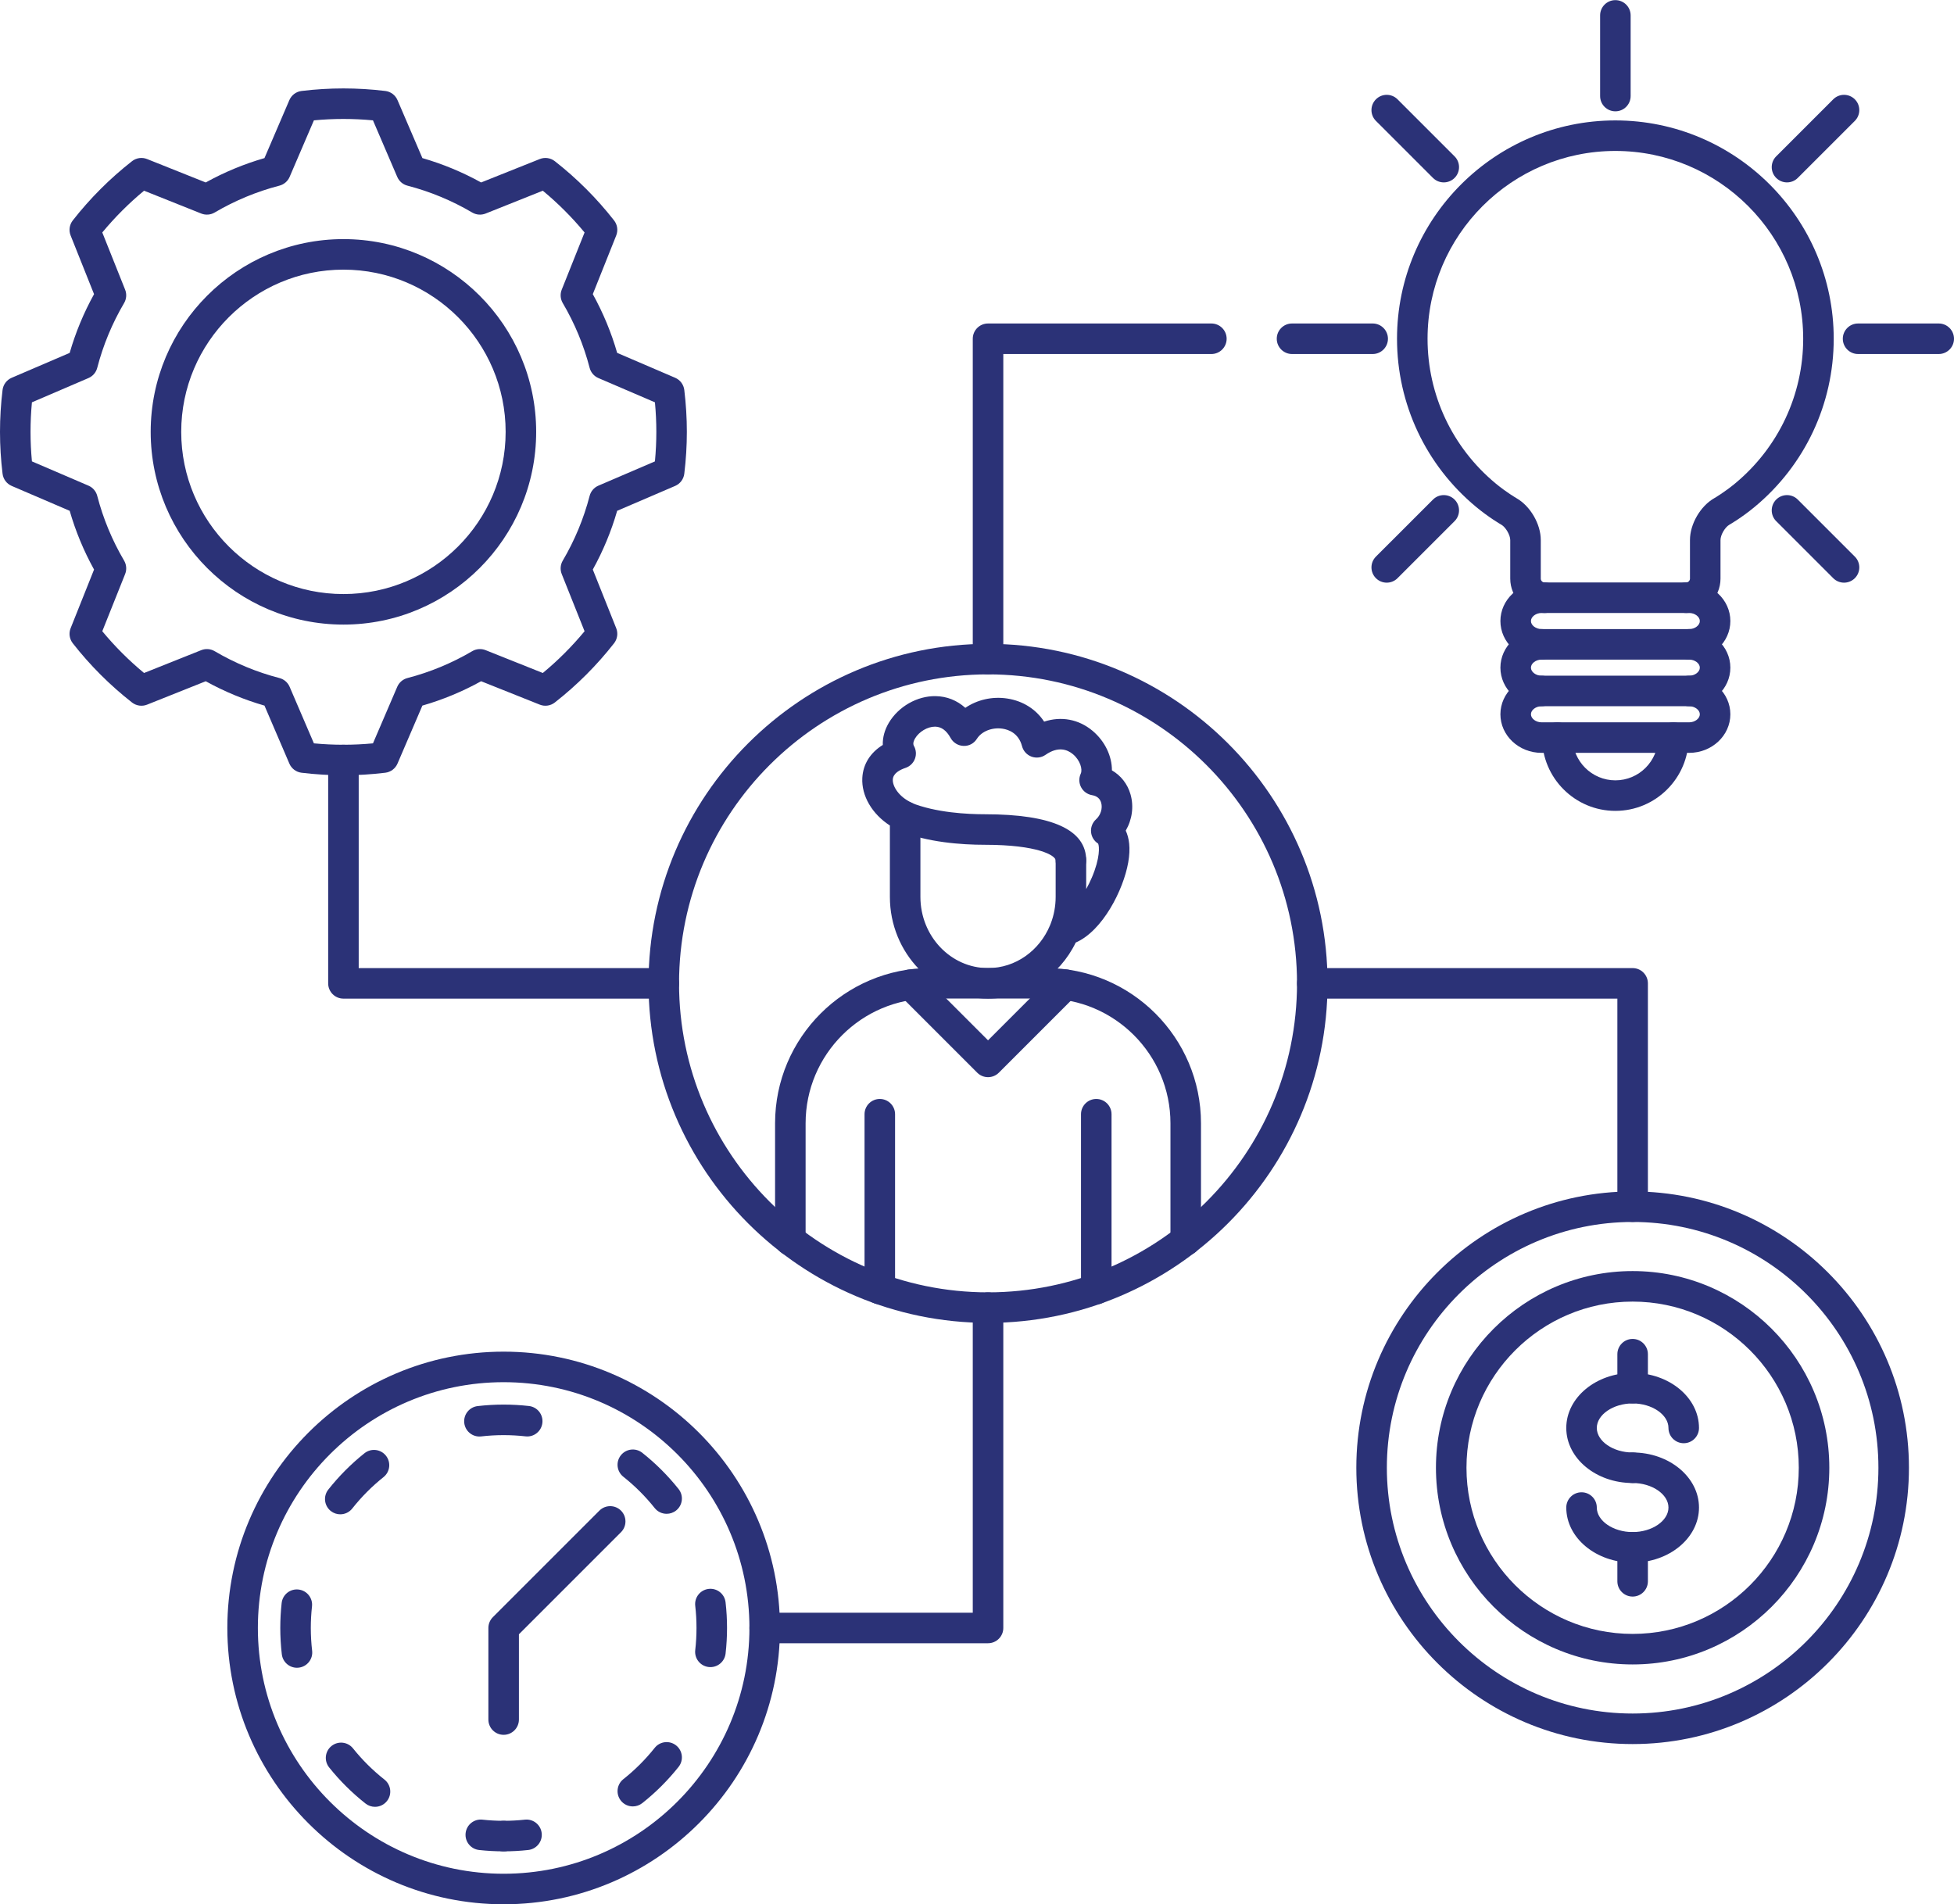
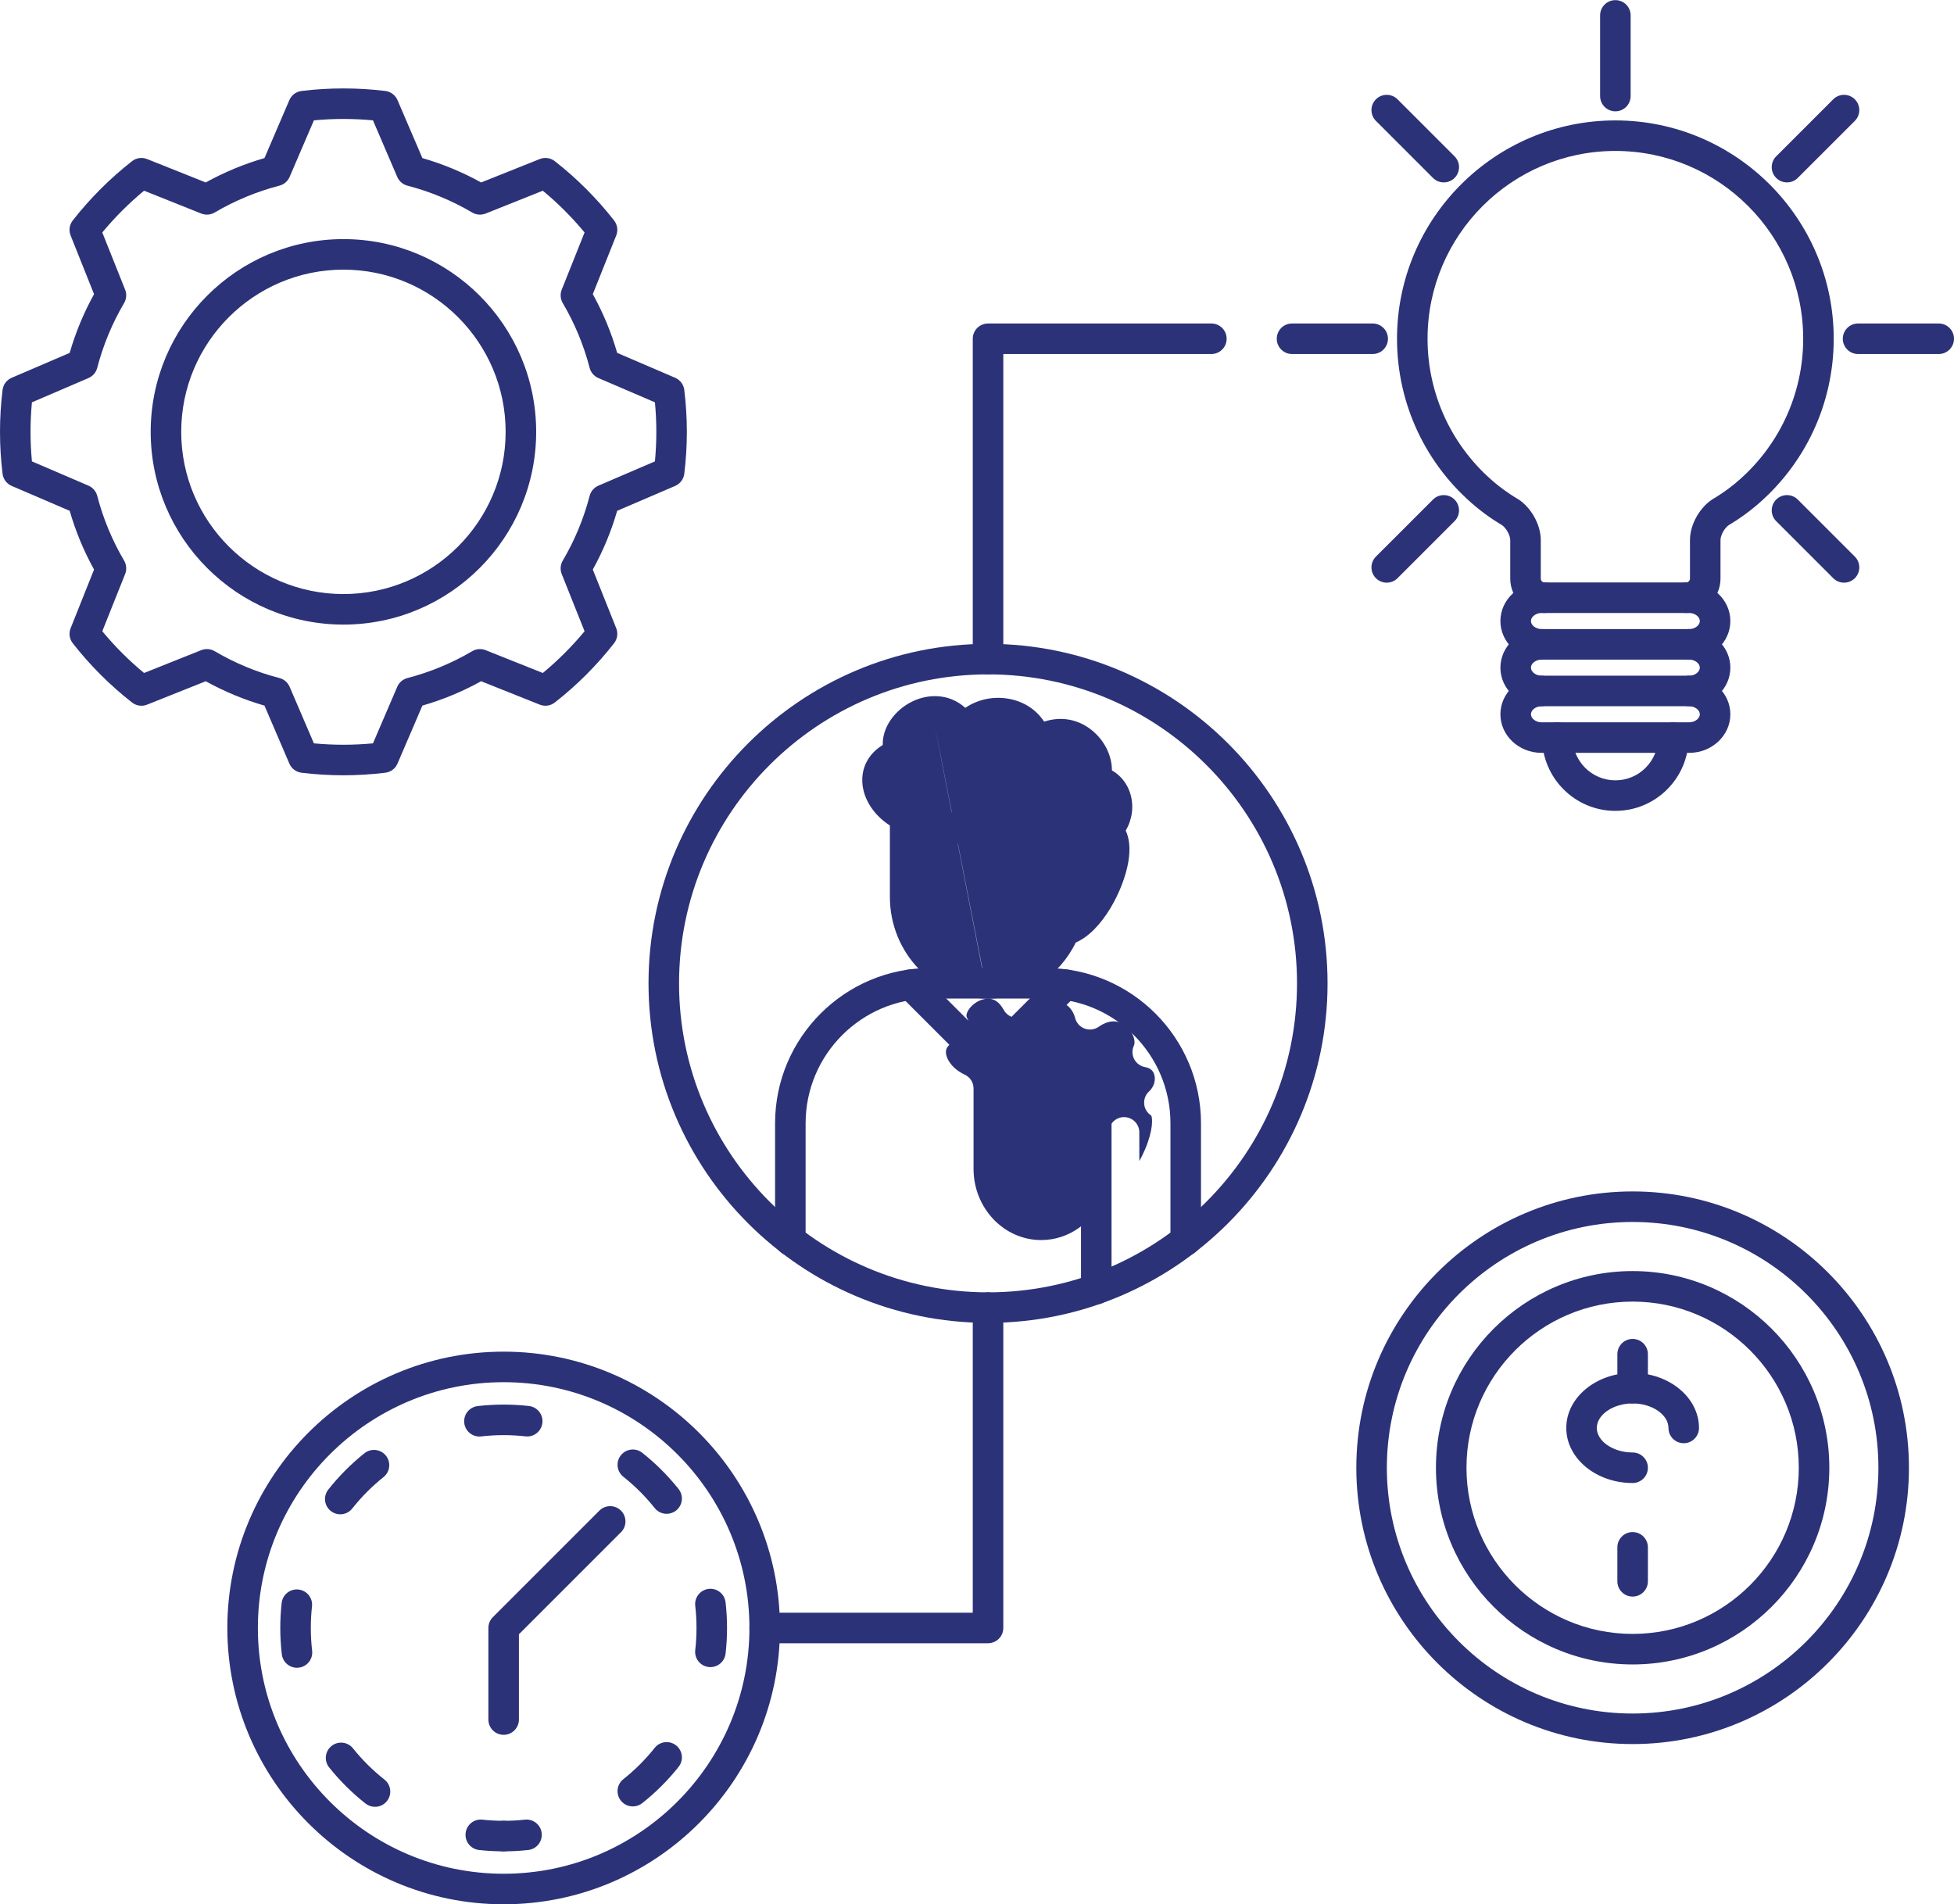
<svg xmlns="http://www.w3.org/2000/svg" fill="#2b3277" height="498.9" preserveAspectRatio="xMidYMid meet" version="1" viewBox="0.0 6.5 512.0 498.9" width="512" zoomAndPan="magnify">
  <g>
    <g>
      <g id="change1_11">
        <path d="M441.813,167.117c-2.209,0-4-1.791-4-4s1.791-4,4-4c0.545,0,1.005-0.46,1.005-1.005v-10.119 c0-4.178,2.738-8.89,6.369-10.959c0.022-0.013,2.636-1.519,5.473-3.874c11.329-9.394,17.825-23.206,17.825-37.897 c0-27.135-22.077-49.211-49.213-49.211c-27.137,0-49.214,22.076-49.214,49.211c0,14.69,6.496,28.502,17.822,37.895 c2.842,2.357,5.455,3.865,5.482,3.88c3.625,2.066,6.363,6.777,6.363,10.957v10.119c0,0.545,0.461,1.005,1.006,1.005 c2.209,0,4,1.791,4,4s-1.791,4-4,4c-4.967,0-9.006-4.04-9.006-9.005v-10.119c0-1.303-1.197-3.364-2.33-4.009 c-0.131-0.075-3.217-1.845-6.623-4.669c-13.164-10.917-20.715-26.974-20.715-44.053c0-31.546,25.666-57.211,57.214-57.211 c31.546,0,57.213,25.665,57.213,57.211c0,17.08-7.552,33.137-20.716,44.055c-3.402,2.823-6.491,4.593-6.621,4.667 c-1.154,0.658-2.33,2.681-2.33,4.009v10.119C450.818,163.077,446.778,167.117,441.813,167.117z" />
      </g>
      <g id="change1_18">
        <path d="M442.614,179.333h-38.683c-5.947,0-10.785-4.534-10.785-10.107c0-5.574,4.838-10.109,10.785-10.109h38.683 c5.947,0,10.786,4.535,10.786,10.109C453.4,174.798,448.562,179.333,442.614,179.333z M403.932,167.117 c-1.484,0-2.785,0.985-2.785,2.109c0,1.123,1.301,2.107,2.785,2.107h38.683c1.483,0,2.786-0.984,2.786-2.107 c0-1.124-1.303-2.109-2.786-2.109H403.932z" />
      </g>
      <g id="change1_20">
        <path d="M442.614,191.549h-38.683c-5.947,0-10.785-4.535-10.785-10.108s4.838-10.108,10.785-10.108c2.209,0,4,1.791,4,4 s-1.791,4-4,4c-1.484,0-2.785,0.985-2.785,2.108s1.301,2.108,2.785,2.108h38.683c1.483,0,2.786-0.985,2.786-2.108 s-1.303-2.108-2.786-2.108c-2.209,0-4-1.791-4-4s1.791-4,4-4c5.947,0,10.786,4.534,10.786,10.108 S448.562,191.549,442.614,191.549z" />
      </g>
      <g id="change1_27">
        <path d="M442.614,203.766h-38.683c-5.947,0-10.785-4.535-10.785-10.108s4.838-10.108,10.785-10.108c2.209,0,4,1.791,4,4 s-1.791,4-4,4c-1.484,0-2.785,0.985-2.785,2.108s1.301,2.108,2.785,2.108h38.683c1.483,0,2.786-0.985,2.786-2.108 s-1.303-2.108-2.786-2.108c-2.209,0-4-1.791-4-4s1.791-4,4-4c5.947,0,10.786,4.535,10.786,10.108 S448.562,203.766,442.614,203.766z" />
      </g>
      <g id="change1_14">
        <path d="M423.272,218.968c-10.589,0-19.203-8.614-19.203-19.203c0-2.209,1.792-4,4-4c2.209,0,4,1.791,4,4 c0,6.177,5.024,11.203,11.203,11.203c6.177,0,11.202-5.025,11.202-11.203c0-2.209,1.791-4,4-4s4,1.791,4,4 C442.475,210.354,433.861,218.968,423.272,218.968z" />
      </g>
      <g id="change1_7">
        <path d="M508,99.262h-21.134c-2.209,0-4-1.791-4-4s1.791-4,4-4H508c2.209,0,4,1.791,4,4S510.209,99.262,508,99.262z" />
      </g>
      <g id="change1_3">
        <path d="M468.239,54.293c-1.024,0-2.048-0.391-2.829-1.172c-1.562-1.563-1.562-4.095,0.001-5.657l14.946-14.943 c1.563-1.562,4.094-1.562,5.656,0c1.563,1.563,1.563,4.095,0,5.657l-14.947,14.943C470.286,53.902,469.262,54.293,468.239,54.293 z" />
      </g>
      <g id="change1_12">
        <path d="M483.186,159.172c-1.023,0-2.047-0.391-2.828-1.171l-14.946-14.944c-1.563-1.562-1.563-4.095-0.001-5.657 c1.563-1.563,4.094-1.562,5.656,0l14.947,14.944c1.563,1.562,1.563,4.095,0,5.657 C485.233,158.782,484.209,159.172,483.186,159.172z" />
      </g>
      <g id="change1_28">
        <path d="M359.678,99.262h-21.133c-2.209,0-4-1.791-4-4s1.791-4,4-4h21.133c2.209,0,4,1.791,4,4S361.887,99.262,359.678,99.262z" />
      </g>
      <g id="change1_4">
        <path d="M423.272,35.669c-2.21,0-4-1.791-4-4V10.534c0-2.209,1.79-4,4-4c2.209,0,4,1.791,4,4v21.135 C427.272,33.878,425.481,35.669,423.272,35.669z" />
      </g>
      <g id="change1_23">
        <path d="M378.307,54.293c-1.023,0-2.047-0.39-2.828-1.171l-14.947-14.943c-1.563-1.562-1.563-4.094-0.001-5.657 c1.563-1.563,4.095-1.563,5.657,0l14.947,14.943c1.563,1.562,1.563,4.094,0.001,5.657 C380.354,53.902,379.33,54.293,378.307,54.293z" />
      </g>
      <g id="change1_8">
        <path d="M363.359,159.172c-1.023,0-2.049-0.391-2.829-1.172c-1.562-1.562-1.562-4.095,0.001-5.657l14.947-14.944 c1.564-1.563,4.096-1.561,5.657,0c1.562,1.562,1.562,4.095-0.001,5.657l-14.947,14.944 C365.406,158.782,364.383,159.172,363.359,159.172z" />
      </g>
    </g>
    <g>
      <g id="change1_10">
        <path d="M89.99,170.157c-27.849,0-50.506-22.655-50.506-50.501c0-27.848,22.657-50.503,50.506-50.503 c27.846,0,50.501,22.656,50.501,50.503C140.491,147.502,117.836,170.157,89.99,170.157z M89.99,77.153 c-23.438,0-42.506,19.067-42.506,42.503c0,23.435,19.068,42.501,42.506,42.501c23.436,0,42.501-19.066,42.501-42.501 C132.491,96.22,113.426,77.153,89.99,77.153z" />
      </g>
      <g id="change1_16">
        <path d="M89.99,209.643c-3.623,0-7.313-0.225-10.974-0.668c-1.415-0.172-2.632-1.083-3.194-2.394l-6.523-15.197 c-5.344-1.539-10.506-3.679-15.391-6.382l-15.368,6.133c-1.321,0.528-2.825,0.313-3.946-0.563 c-5.779-4.518-11.001-9.739-15.523-15.52c-0.878-1.122-1.093-2.625-0.564-3.948l6.137-15.367 c-2.704-4.888-4.845-10.049-6.385-15.392l-15.195-6.522c-1.309-0.562-2.22-1.777-2.393-3.191C0.226,126.986,0,123.294,0,119.656 c0-3.642,0.226-7.335,0.67-10.978c0.173-1.414,1.084-2.629,2.394-3.191l15.194-6.521c1.54-5.343,3.681-10.505,6.385-15.392 l-6.137-15.368c-0.528-1.323-0.313-2.827,0.564-3.949c4.524-5.78,9.746-11.002,15.522-15.521 c1.123-0.878,2.626-1.092,3.948-0.564l15.367,6.136c4.885-2.702,10.045-4.843,15.391-6.384l6.523-15.196 c0.563-1.309,1.777-2.22,3.19-2.393c7.261-0.886,14.677-0.887,21.952,0c1.415,0.173,2.63,1.084,3.192,2.393l6.523,15.196 c5.342,1.54,10.503,3.681,15.388,6.384l15.365-6.136c1.322-0.527,2.826-0.314,3.949,0.564c5.78,4.522,11.002,9.745,15.521,15.522 c0.878,1.122,1.093,2.625,0.564,3.948l-6.135,15.366c2.701,4.879,4.843,10.042,6.385,15.393l15.195,6.521 c1.31,0.562,2.221,1.779,2.393,3.193c0.445,3.663,0.671,7.355,0.671,10.975c0,3.616-0.226,7.308-0.671,10.973 c-0.172,1.415-1.083,2.631-2.393,3.194l-15.195,6.522c-1.542,5.351-3.684,10.513-6.385,15.393l6.135,15.366 c0.528,1.322,0.313,2.825-0.563,3.947c-4.519,5.778-9.741,11-15.524,15.521c-1.12,0.877-2.624,1.092-3.945,0.563l-15.367-6.133 c-4.887,2.703-10.049,4.844-15.388,6.382l-6.523,15.197c-0.563,1.311-1.78,2.222-3.195,2.394 C97.299,209.418,93.607,209.643,89.99,209.643z M82.252,201.277c5.179,0.485,10.289,0.486,15.477,0l6.361-14.819 c0.488-1.137,1.475-1.984,2.672-2.294c5.938-1.539,11.648-3.907,16.973-7.038c1.066-0.628,2.362-0.726,3.511-0.267l14.985,5.982 c3.982-3.294,7.649-6.96,10.942-10.938l-5.985-14.988c-0.459-1.15-0.36-2.447,0.269-3.514c3.13-5.311,5.499-11.022,7.044-16.975 c0.31-1.197,1.157-2.183,2.293-2.671l14.817-6.36c0.243-2.594,0.367-5.187,0.367-7.737c0-2.553-0.124-5.146-0.367-7.739 l-14.817-6.36c-1.136-0.488-1.983-1.474-2.293-2.671c-1.547-5.954-3.914-11.664-7.044-16.974 c-0.629-1.067-0.728-2.364-0.269-3.514l5.985-14.988c-3.294-3.978-6.961-7.646-10.942-10.941l-14.984,5.984 c-1.148,0.458-2.445,0.36-3.512-0.267c-5.322-3.13-11.033-5.5-16.974-7.042c-1.197-0.311-2.183-1.157-2.671-2.293l-6.362-14.819 c-5.153-0.485-10.332-0.484-15.476,0L75.89,52.851c-0.488,1.136-1.474,1.983-2.671,2.293c-5.945,1.543-11.656,3.912-16.975,7.041 c-1.066,0.628-2.363,0.726-3.512,0.268l-14.987-5.984c-3.979,3.294-7.646,6.962-10.942,10.942l5.984,14.987 c0.459,1.149,0.36,2.445-0.268,3.512c-3.131,5.323-5.5,11.034-7.041,16.976c-0.311,1.198-1.158,2.184-2.295,2.672l-14.817,6.36 C8.123,114.497,8,117.09,8,119.656c0,2.563,0.123,5.156,0.366,7.737l14.818,6.361c1.136,0.488,1.983,1.474,2.294,2.671 c1.541,5.941,3.91,11.653,7.041,16.976c0.628,1.066,0.727,2.363,0.268,3.512L26.801,171.9c3.297,3.98,6.965,7.646,10.943,10.939 l14.989-5.982c1.147-0.459,2.442-0.361,3.511,0.267c5.32,3.131,11.031,5.499,16.973,7.038c1.199,0.31,2.185,1.157,2.673,2.294 L82.252,201.277z" />
      </g>
    </g>
    <g>
      <g id="change1_29">
        <path d="M310.691,335.51c-2.209,0-4-1.791-4-4v-30.677c0-18.027-14.665-32.693-32.691-32.693h-30.217 c-18.027,0-32.693,14.666-32.693,32.693v30.676c0,2.209-1.791,4-4,4s-4-1.791-4-4v-30.676c0-22.438,18.255-40.693,40.693-40.693 H274c22.438,0,40.691,18.255,40.691,40.693v30.677C314.691,333.719,312.9,335.51,310.691,335.51z" />
      </g>
      <g id="change1_34">
        <path d="M287.252,348.274c-2.209,0-4-1.791-4-4v-45.821c0-2.209,1.791-4,4-4s4,1.791,4,4v45.821 C291.252,346.483,289.461,348.274,287.252,348.274z" />
      </g>
      <g id="change1_24">
-         <path d="M230.531,348.274c-2.209,0-4-1.791-4-4v-45.821c0-2.209,1.791-4,4-4s4,1.791,4,4v45.821 C234.531,346.483,232.74,348.274,230.531,348.274z" />
-       </g>
+         </g>
      <g id="change1_6">
        <path d="M258.892,288.745c-1.061,0-2.078-0.421-2.828-1.171l-20.241-20.24c-1.563-1.562-1.563-4.095,0-5.657 c1.561-1.563,4.094-1.562,5.656,0l17.413,17.412l17.411-17.414c1.563-1.563,4.095-1.563,5.657,0 c1.563,1.562,1.563,4.095,0.001,5.657l-20.24,20.243C260.969,288.323,259.953,288.745,258.892,288.745z" />
      </g>
      <g>
        <g id="change1_2">
          <path d="M280.61,235.948c-2.209,0-4-1.791-4-4c0-1.283-4.665-4.094-18.526-4.094c-6.176,0-15.082-0.633-22.445-3.648 c-2.045-0.837-3.023-3.173-2.186-5.218c0.838-2.045,3.178-3.021,5.217-2.186c6.482,2.655,14.945,3.052,19.414,3.052 c17.602,0,26.526,4.069,26.526,12.094C284.61,234.157,282.818,235.948,280.61,235.948z" />
        </g>
        <g id="change1_21">
-           <path d="M258.892,268.164c-14.181,0-25.718-11.961-25.718-26.663v-18.7c-4.656-3.003-7.484-7.779-7.223-12.5 c0.199-3.585,2.11-6.596,5.367-8.608c-0.066-1.922,0.46-3.91,1.575-5.794c2.524-4.259,7.431-7.079,12.264-6.996 c2.939,0.045,5.597,1.11,7.782,3.068c3.072-2.106,7.041-3.052,10.996-2.44c4.127,0.638,7.516,2.81,9.657,6.055 c4.436-1.469,9.034-0.661,12.696,2.413c3.256,2.732,5.077,6.648,5.064,10.352c2.354,1.367,4.082,3.55,4.867,6.269 c0.926,3.203,0.428,6.657-1.246,9.523c0.868,1.858,1.322,4.53,0.65,8.352c-1.262,7.18-6.713,17.932-13.752,20.972 C277.637,262.176,268.926,268.164,258.892,268.164z M244.969,196.902c-1.926,0-4.148,1.312-5.191,3.074 c-0.332,0.56-0.654,1.355-0.309,1.964c0.592,1.04,0.686,2.291,0.258,3.408c-0.429,1.117-1.335,1.984-2.47,2.362 c-1.464,0.488-3.228,1.411-3.317,3.034c-0.101,1.796,1.588,4.534,4.912,6.07c1.416,0.654,2.322,2.071,2.322,3.631v21.055 c0,10.291,7.948,18.663,17.718,18.663c7.248,0,13.493-4.607,16.235-11.187c0.054-0.168,0.12-0.333,0.196-0.491 c0.829-2.158,1.287-4.516,1.287-6.984v-9.553c0-2.209,1.791-4,4-4c2.208,0,4,1.791,4,4v7.51c0.526-0.94,1.031-1.958,1.493-3.041 c2.174-5.101,1.976-8.189,1.635-8.874c-1.037-0.652-1.721-1.747-1.848-2.97c-0.133-1.271,0.35-2.528,1.297-3.384 c1.217-1.098,1.771-2.886,1.348-4.35c-0.321-1.114-1.109-1.766-2.408-1.992c-1.226-0.213-2.281-0.984-2.858-2.086 c-0.576-1.102-0.608-2.409-0.085-3.538c0.533-1.153-0.171-3.53-2.037-5.096c-1.443-1.21-3.861-2.165-7.191,0.158 c-1.074,0.748-2.444,0.922-3.672,0.471c-1.226-0.452-2.154-1.476-2.485-2.741c-0.899-3.438-3.571-4.345-5.085-4.579 c-2.713-0.419-5.49,0.666-6.738,2.643c-0.754,1.196-2.037,1.924-3.501,1.864c-1.414-0.042-2.701-0.828-3.385-2.067 c-1.089-1.976-2.416-2.949-4.056-2.975C245.012,196.902,244.99,196.902,244.969,196.902z" />
+           <path d="M258.892,268.164c-14.181,0-25.718-11.961-25.718-26.663v-18.7c-4.656-3.003-7.484-7.779-7.223-12.5 c0.199-3.585,2.11-6.596,5.367-8.608c-0.066-1.922,0.46-3.91,1.575-5.794c2.524-4.259,7.431-7.079,12.264-6.996 c2.939,0.045,5.597,1.11,7.782,3.068c3.072-2.106,7.041-3.052,10.996-2.44c4.127,0.638,7.516,2.81,9.657,6.055 c4.436-1.469,9.034-0.661,12.696,2.413c3.256,2.732,5.077,6.648,5.064,10.352c2.354,1.367,4.082,3.55,4.867,6.269 c0.926,3.203,0.428,6.657-1.246,9.523c0.868,1.858,1.322,4.53,0.65,8.352c-1.262,7.18-6.713,17.932-13.752,20.972 C277.637,262.176,268.926,268.164,258.892,268.164z c-1.926,0-4.148,1.312-5.191,3.074 c-0.332,0.56-0.654,1.355-0.309,1.964c0.592,1.04,0.686,2.291,0.258,3.408c-0.429,1.117-1.335,1.984-2.47,2.362 c-1.464,0.488-3.228,1.411-3.317,3.034c-0.101,1.796,1.588,4.534,4.912,6.07c1.416,0.654,2.322,2.071,2.322,3.631v21.055 c0,10.291,7.948,18.663,17.718,18.663c7.248,0,13.493-4.607,16.235-11.187c0.054-0.168,0.12-0.333,0.196-0.491 c0.829-2.158,1.287-4.516,1.287-6.984v-9.553c0-2.209,1.791-4,4-4c2.208,0,4,1.791,4,4v7.51c0.526-0.94,1.031-1.958,1.493-3.041 c2.174-5.101,1.976-8.189,1.635-8.874c-1.037-0.652-1.721-1.747-1.848-2.97c-0.133-1.271,0.35-2.528,1.297-3.384 c1.217-1.098,1.771-2.886,1.348-4.35c-0.321-1.114-1.109-1.766-2.408-1.992c-1.226-0.213-2.281-0.984-2.858-2.086 c-0.576-1.102-0.608-2.409-0.085-3.538c0.533-1.153-0.171-3.53-2.037-5.096c-1.443-1.21-3.861-2.165-7.191,0.158 c-1.074,0.748-2.444,0.922-3.672,0.471c-1.226-0.452-2.154-1.476-2.485-2.741c-0.899-3.438-3.571-4.345-5.085-4.579 c-2.713-0.419-5.49,0.666-6.738,2.643c-0.754,1.196-2.037,1.924-3.501,1.864c-1.414-0.042-2.701-0.828-3.385-2.067 c-1.089-1.976-2.416-2.949-4.056-2.975C245.012,196.902,244.99,196.902,244.969,196.902z" />
        </g>
      </g>
      <g id="change1_35">
        <path d="M258.892,353.125c-49.056,0-88.963-39.908-88.963-88.961s39.907-88.961,88.963-88.961 c49.054,0,88.962,39.908,88.962,88.961S307.945,353.125,258.892,353.125z M258.892,183.202 c-44.644,0-80.963,36.319-80.963,80.961s36.319,80.961,80.963,80.961c44.643,0,80.962-36.319,80.962-80.961 S303.534,183.202,258.892,183.202z" />
      </g>
    </g>
    <g>
      <g id="change1_19">
        <path d="M427.793,463.486c-39.922,0-72.4-32.479-72.4-72.401c0-39.922,32.479-72.401,72.4-72.401s72.401,32.479,72.401,72.401 C500.194,431.007,467.715,463.486,427.793,463.486z M427.793,326.684c-35.511,0-64.4,28.89-64.4,64.401 c0,35.511,28.89,64.401,64.4,64.401s64.401-28.89,64.401-64.401C492.194,355.574,463.304,326.684,427.793,326.684z" />
      </g>
      <g id="change1_31">
        <path d="M427.793,442.623c-28.418,0-51.537-23.12-51.537-51.538c0-28.417,23.119-51.536,51.537-51.536 s51.537,23.119,51.537,51.536C479.33,419.503,456.211,442.623,427.793,442.623z M427.793,347.549 c-24.007,0-43.537,19.53-43.537,43.536c0,24.007,19.53,43.538,43.537,43.538s43.537-19.531,43.537-43.538 C471.33,367.079,451.8,347.549,427.793,347.549z" />
      </g>
      <g>
        <g>
          <g id="change1_30">
            <path d="M427.793,395.085c-9.588,0-17.388-6.472-17.388-14.427c0-7.955,7.8-14.426,17.388-14.426s17.389,6.472,17.389,14.426 c0,2.209-1.791,4-4,4s-4-1.791-4-4c0-3.483-4.301-6.426-9.389-6.426c-5.09,0-9.388,2.943-9.388,6.426 c0,3.484,4.298,6.427,9.388,6.427c2.209,0,4,1.791,4,4S430.002,395.085,427.793,395.085z" />
          </g>
          <g id="change1_13">
-             <path d="M427.793,415.941c-9.588,0-17.388-6.472-17.388-14.428c0-2.209,1.79-4,4-4c2.209,0,4,1.791,4,4 c0,3.484,4.298,6.428,9.388,6.428c5.088,0,9.389-2.943,9.389-6.428s-4.301-6.428-9.389-6.428c-2.209,0-4-1.791-4-4s1.791-4,4-4 c9.588,0,17.389,6.473,17.389,14.428S437.381,415.941,427.793,415.941z" />
-           </g>
+             </g>
        </g>
        <g id="change1_17">
          <path d="M427.793,374.232c-2.209,0-4-1.791-4-4v-8.9c0-2.209,1.791-4,4-4s4,1.791,4,4v8.9 C431.793,372.441,430.002,374.232,427.793,374.232z" />
        </g>
        <g id="change1_25">
          <path d="M427.793,424.84c-2.209,0-4-1.791-4-4v-8.9c0-2.209,1.791-4,4-4s4,1.791,4,4v8.9 C431.793,423.049,430.002,424.84,427.793,424.84z" />
        </g>
      </g>
    </g>
    <g>
      <g id="change1_5">
        <path d="M131.969,505.466c-39.922,0-72.4-32.479-72.4-72.401s32.479-72.401,72.4-72.401c39.923,0,72.402,32.479,72.402,72.401 S171.892,505.466,131.969,505.466z M131.969,368.665c-35.51,0-64.4,28.89-64.4,64.401s28.891,64.401,64.4,64.401 c35.512,0,64.402-28.89,64.402-64.401S167.48,368.665,131.969,368.665z" />
      </g>
      <g>
        <g id="change1_9">
          <path d="M131.969,491.595c-2.146,0-4.308-0.118-6.426-0.35c-2.196-0.24-3.781-2.215-3.541-4.412 c0.24-2.196,2.207-3.787,4.412-3.541c1.83,0.2,3.698,0.302,5.555,0.302c2.209,0,4,1.791,4,4S134.178,491.595,131.969,491.595z" />
        </g>
        <g id="change1_22">
          <path d="M98.258,479.931c-0.866,0-1.738-0.28-2.473-0.857c-3.523-2.775-6.733-5.959-9.538-9.464 c-1.38-1.725-1.102-4.242,0.622-5.623c1.729-1.382,4.244-1.101,5.624,0.624c2.425,3.028,5.196,5.779,8.241,8.178 c1.736,1.367,2.035,3.882,0.668,5.617C100.614,479.408,99.441,479.931,98.258,479.931z M165.818,479.823 c-1.18,0-2.35-0.519-3.138-1.516c-1.372-1.731-1.081-4.247,0.65-5.619c3.038-2.408,5.802-5.168,8.215-8.203 c1.372-1.729,3.89-2.018,5.62-0.642c1.729,1.375,2.016,3.891,0.642,5.62c-2.792,3.513-5.991,6.707-9.508,9.494 C167.564,479.54,166.688,479.823,165.818,479.823z M77.811,443.493c-2.001,0-3.729-1.499-3.968-3.535 c-0.266-2.268-0.401-4.587-0.402-6.891c0-2.185,0.122-4.384,0.36-6.539c0.245-2.196,2.21-3.779,4.418-3.533 c2.197,0.245,3.778,2.223,3.533,4.418c-0.206,1.862-0.312,3.764-0.312,5.652c0.001,1.994,0.118,4,0.347,5.961 c0.259,2.194-1.312,4.182-3.506,4.438C78.123,443.484,77.965,443.493,77.811,443.493z M186.15,443.322 c-0.15,0-0.305-0.009-0.459-0.026c-2.194-0.25-3.771-2.233-3.521-4.428c0.22-1.91,0.33-3.862,0.33-5.803 c0.002-1.938-0.11-3.892-0.33-5.809c-0.252-2.195,1.325-4.178,3.52-4.429c2.197-0.254,4.178,1.325,4.429,3.519 c0.255,2.22,0.384,4.481,0.382,6.721c0,2.24-0.128,4.498-0.381,6.708C189.887,441.816,188.156,443.322,186.15,443.322z M89.158,403.286c-0.868,0-1.742-0.281-2.478-0.862c-1.733-1.37-2.028-3.885-0.658-5.618c2.78-3.52,5.971-6.723,9.479-9.521 c1.726-1.379,4.242-1.095,5.62,0.633c1.378,1.727,1.095,4.244-0.633,5.621c-3.03,2.418-5.786,5.186-8.189,8.227 C91.51,402.765,90.34,403.286,89.158,403.286z M174.678,403.153c-1.178,0-2.344-0.517-3.134-1.511 c-2.413-3.034-5.177-5.793-8.215-8.201c-1.731-1.372-2.022-3.888-0.65-5.62c1.372-1.73,3.888-2.022,5.619-0.651 c3.517,2.787,6.716,5.98,9.508,9.493c1.375,1.729,1.088,4.245-0.642,5.62C176.429,402.869,175.549,403.153,174.678,403.153z M125.619,382.901c-2.002,0-3.732-1.502-3.969-3.54c-0.253-2.194,1.318-4.18,3.514-4.434c2.241-0.259,4.526-0.391,6.793-0.391 h0.012c2.212,0,4.44,0.125,6.625,0.371c2.195,0.248,3.773,2.228,3.525,4.423c-0.246,2.195-2.225,3.784-4.422,3.527 c-1.888-0.212-3.816-0.32-5.729-0.32h-0.012c-1.96,0-3.936,0.114-5.871,0.338C125.93,382.893,125.773,382.901,125.619,382.901z" />
        </g>
        <g id="change1_26">
          <path d="M131.969,491.595c-2.209,0-4-1.791-4-4s1.791-4,4-4c1.857,0,3.727-0.102,5.557-0.302 c2.203-0.239,4.172,1.345,4.412,3.541c0.24,2.196-1.346,4.171-3.541,4.412C136.278,491.478,134.115,491.595,131.969,491.595z" />
        </g>
      </g>
      <g id="change1_33">
        <path d="M131.969,461.064c-2.209,0-4-1.791-4-4v-23.999c0-1.061,0.422-2.078,1.172-2.829l27.918-27.918 c1.561-1.562,4.096-1.562,5.656,0c1.563,1.563,1.563,4.095,0,5.657l-26.746,26.746v22.342 C135.969,459.273,134.178,461.064,131.969,461.064z" />
      </g>
    </g>
    <g id="change1_32">
      <path d="M258.892,183.202c-2.21,0-4-1.791-4-4v-83.94c0-2.209,1.79-4,4-4h58.521c2.209,0,4,1.791,4,4s-1.791,4-4,4h-54.521v79.94 C262.892,181.411,261.101,183.202,258.892,183.202z" />
    </g>
    <g id="change1_15">
-       <path d="M427.793,326.684c-2.209,0-4-1.791-4-4v-54.521h-79.94c-2.21,0-4-1.791-4-4s1.79-4,4-4h83.94c2.209,0,4,1.791,4,4v58.521 C431.793,324.893,430.002,326.684,427.793,326.684z" />
-     </g>
+       </g>
    <g id="change1_36">
      <path d="M258.892,437.065h-58.521c-2.209,0-4-1.791-4-4s1.791-4,4-4h54.521v-79.941c0-2.209,1.79-4,4-4c2.209,0,4,1.791,4,4 v83.941C262.892,435.274,261.101,437.065,258.892,437.065z" />
    </g>
    <g id="change1_1">
-       <path d="M173.931,268.164H89.99c-2.209,0-4-1.791-4-4v-58.521c0-2.209,1.791-4,4-4s4,1.791,4,4v54.521h79.94c2.209,0,4,1.791,4,4 S176.14,268.164,173.931,268.164z" />
-     </g>
+       </g>
  </g>
</svg>